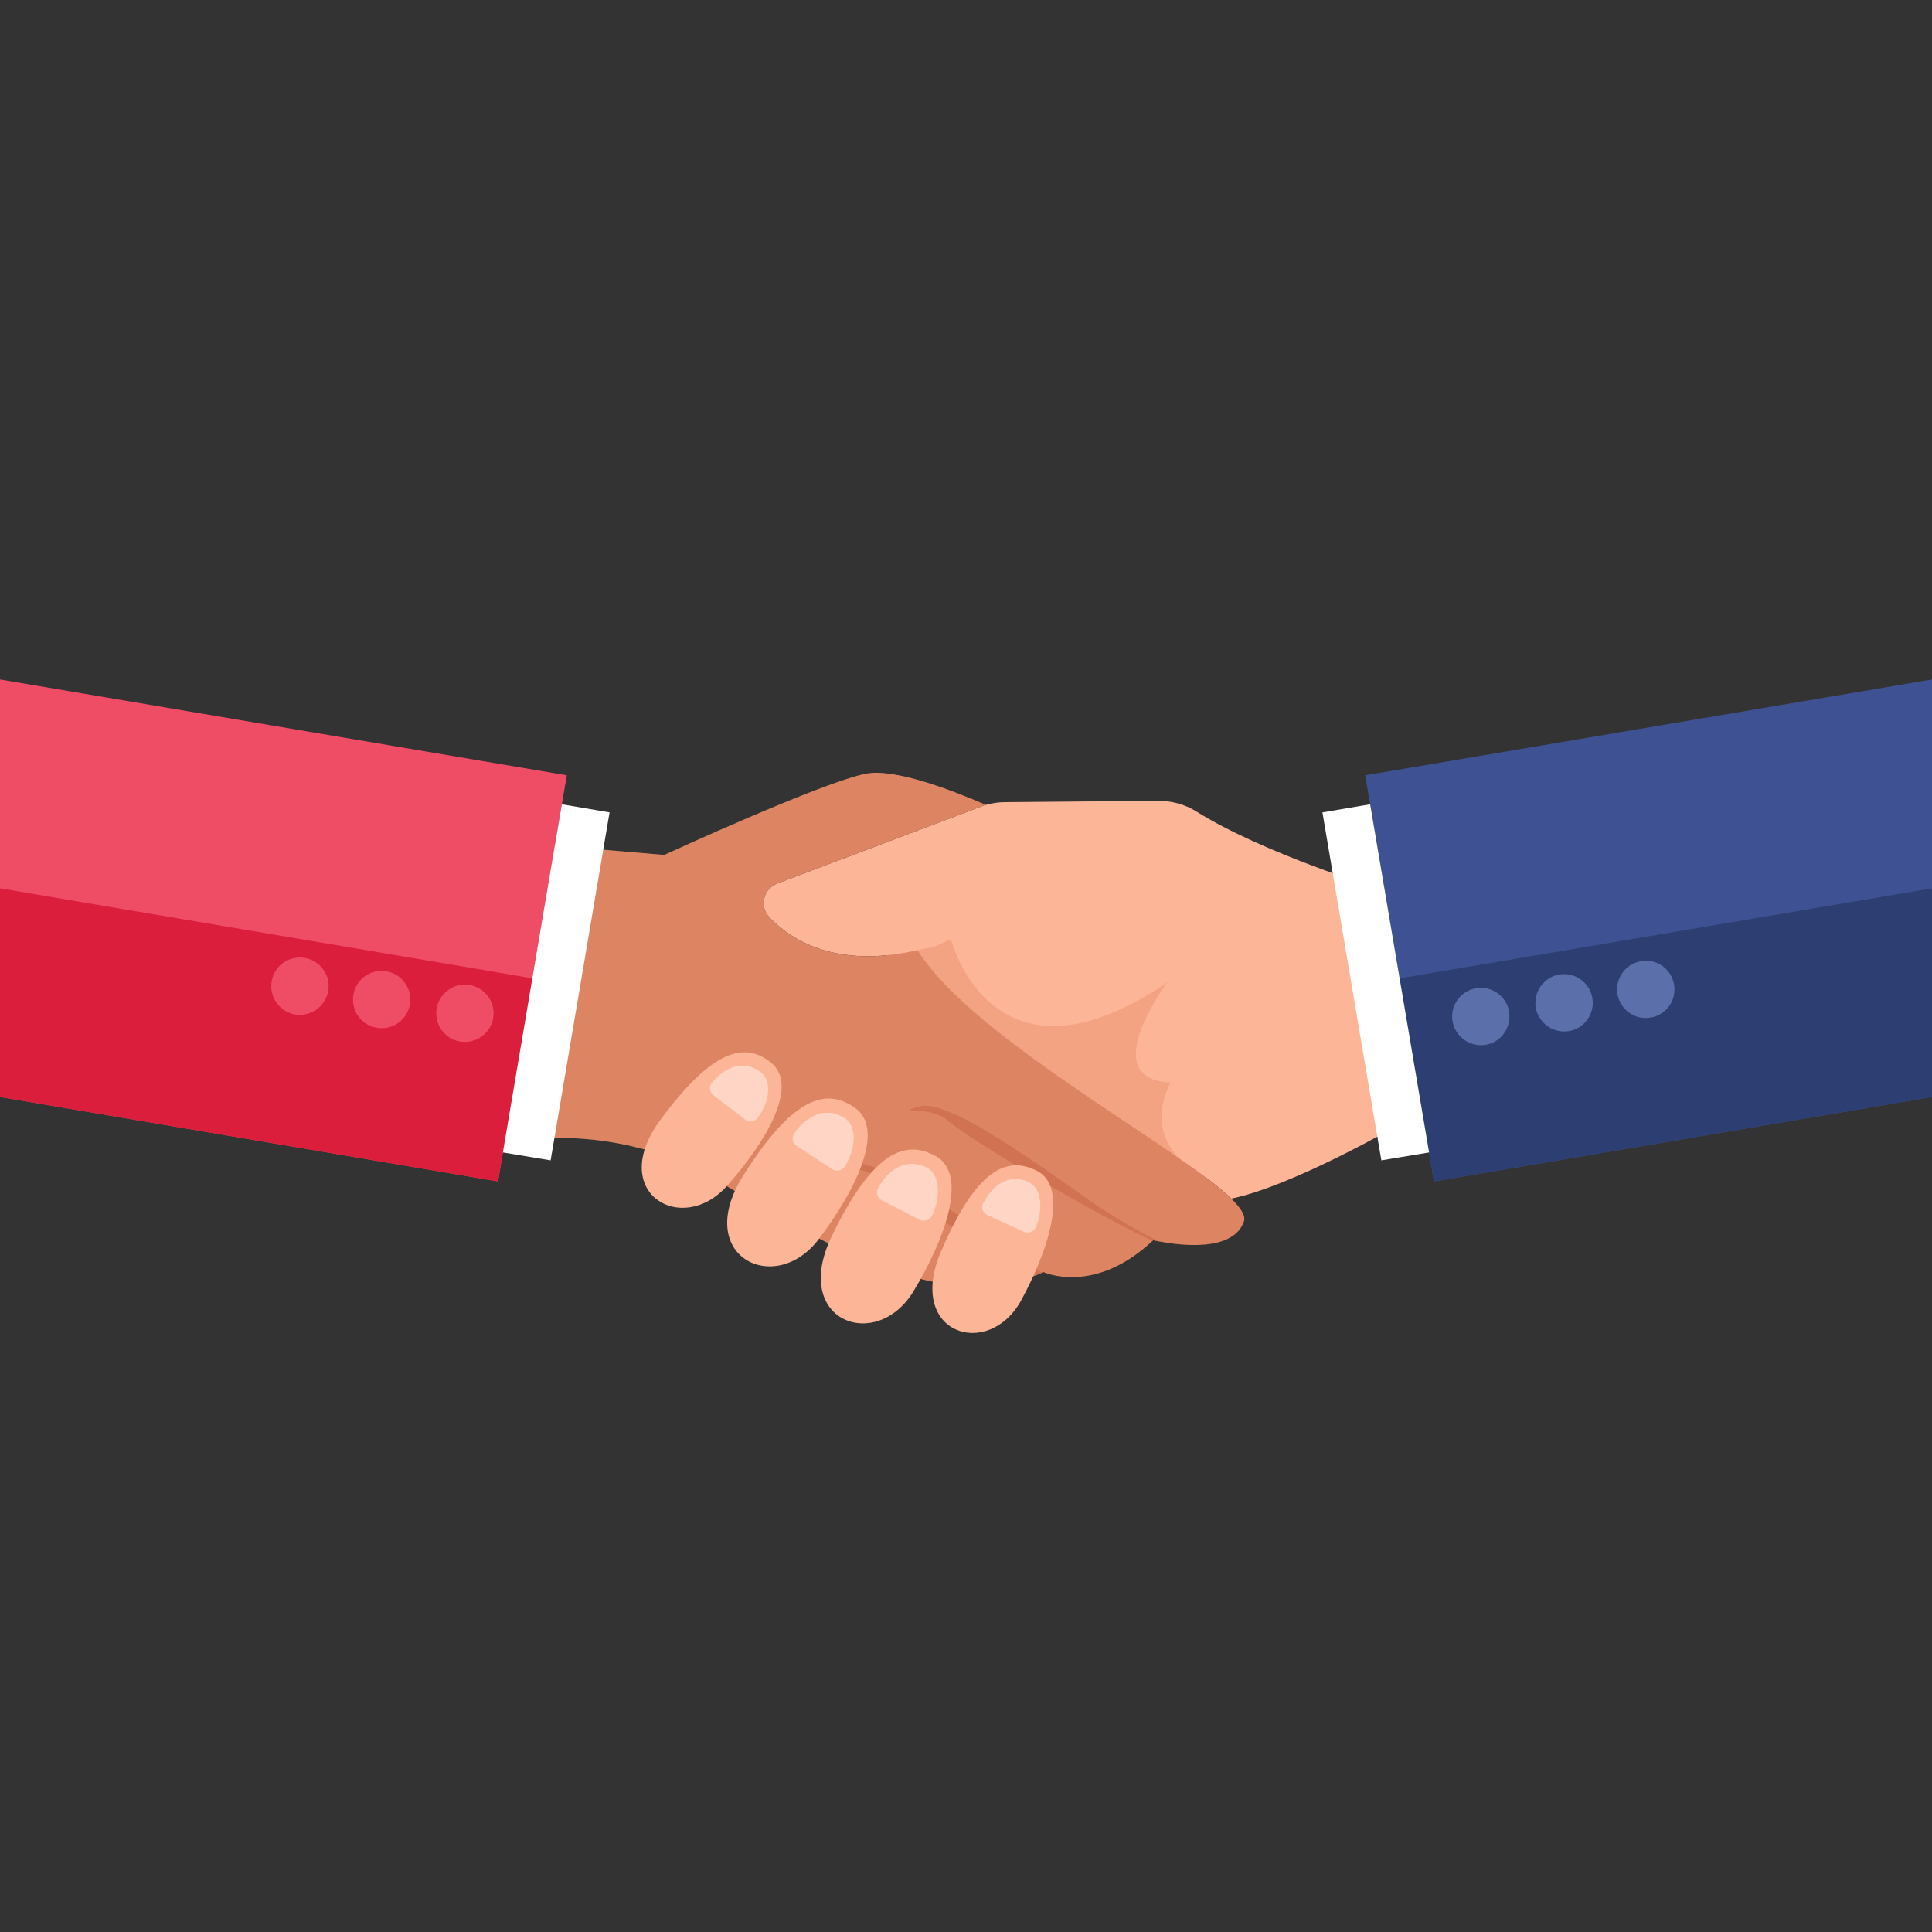
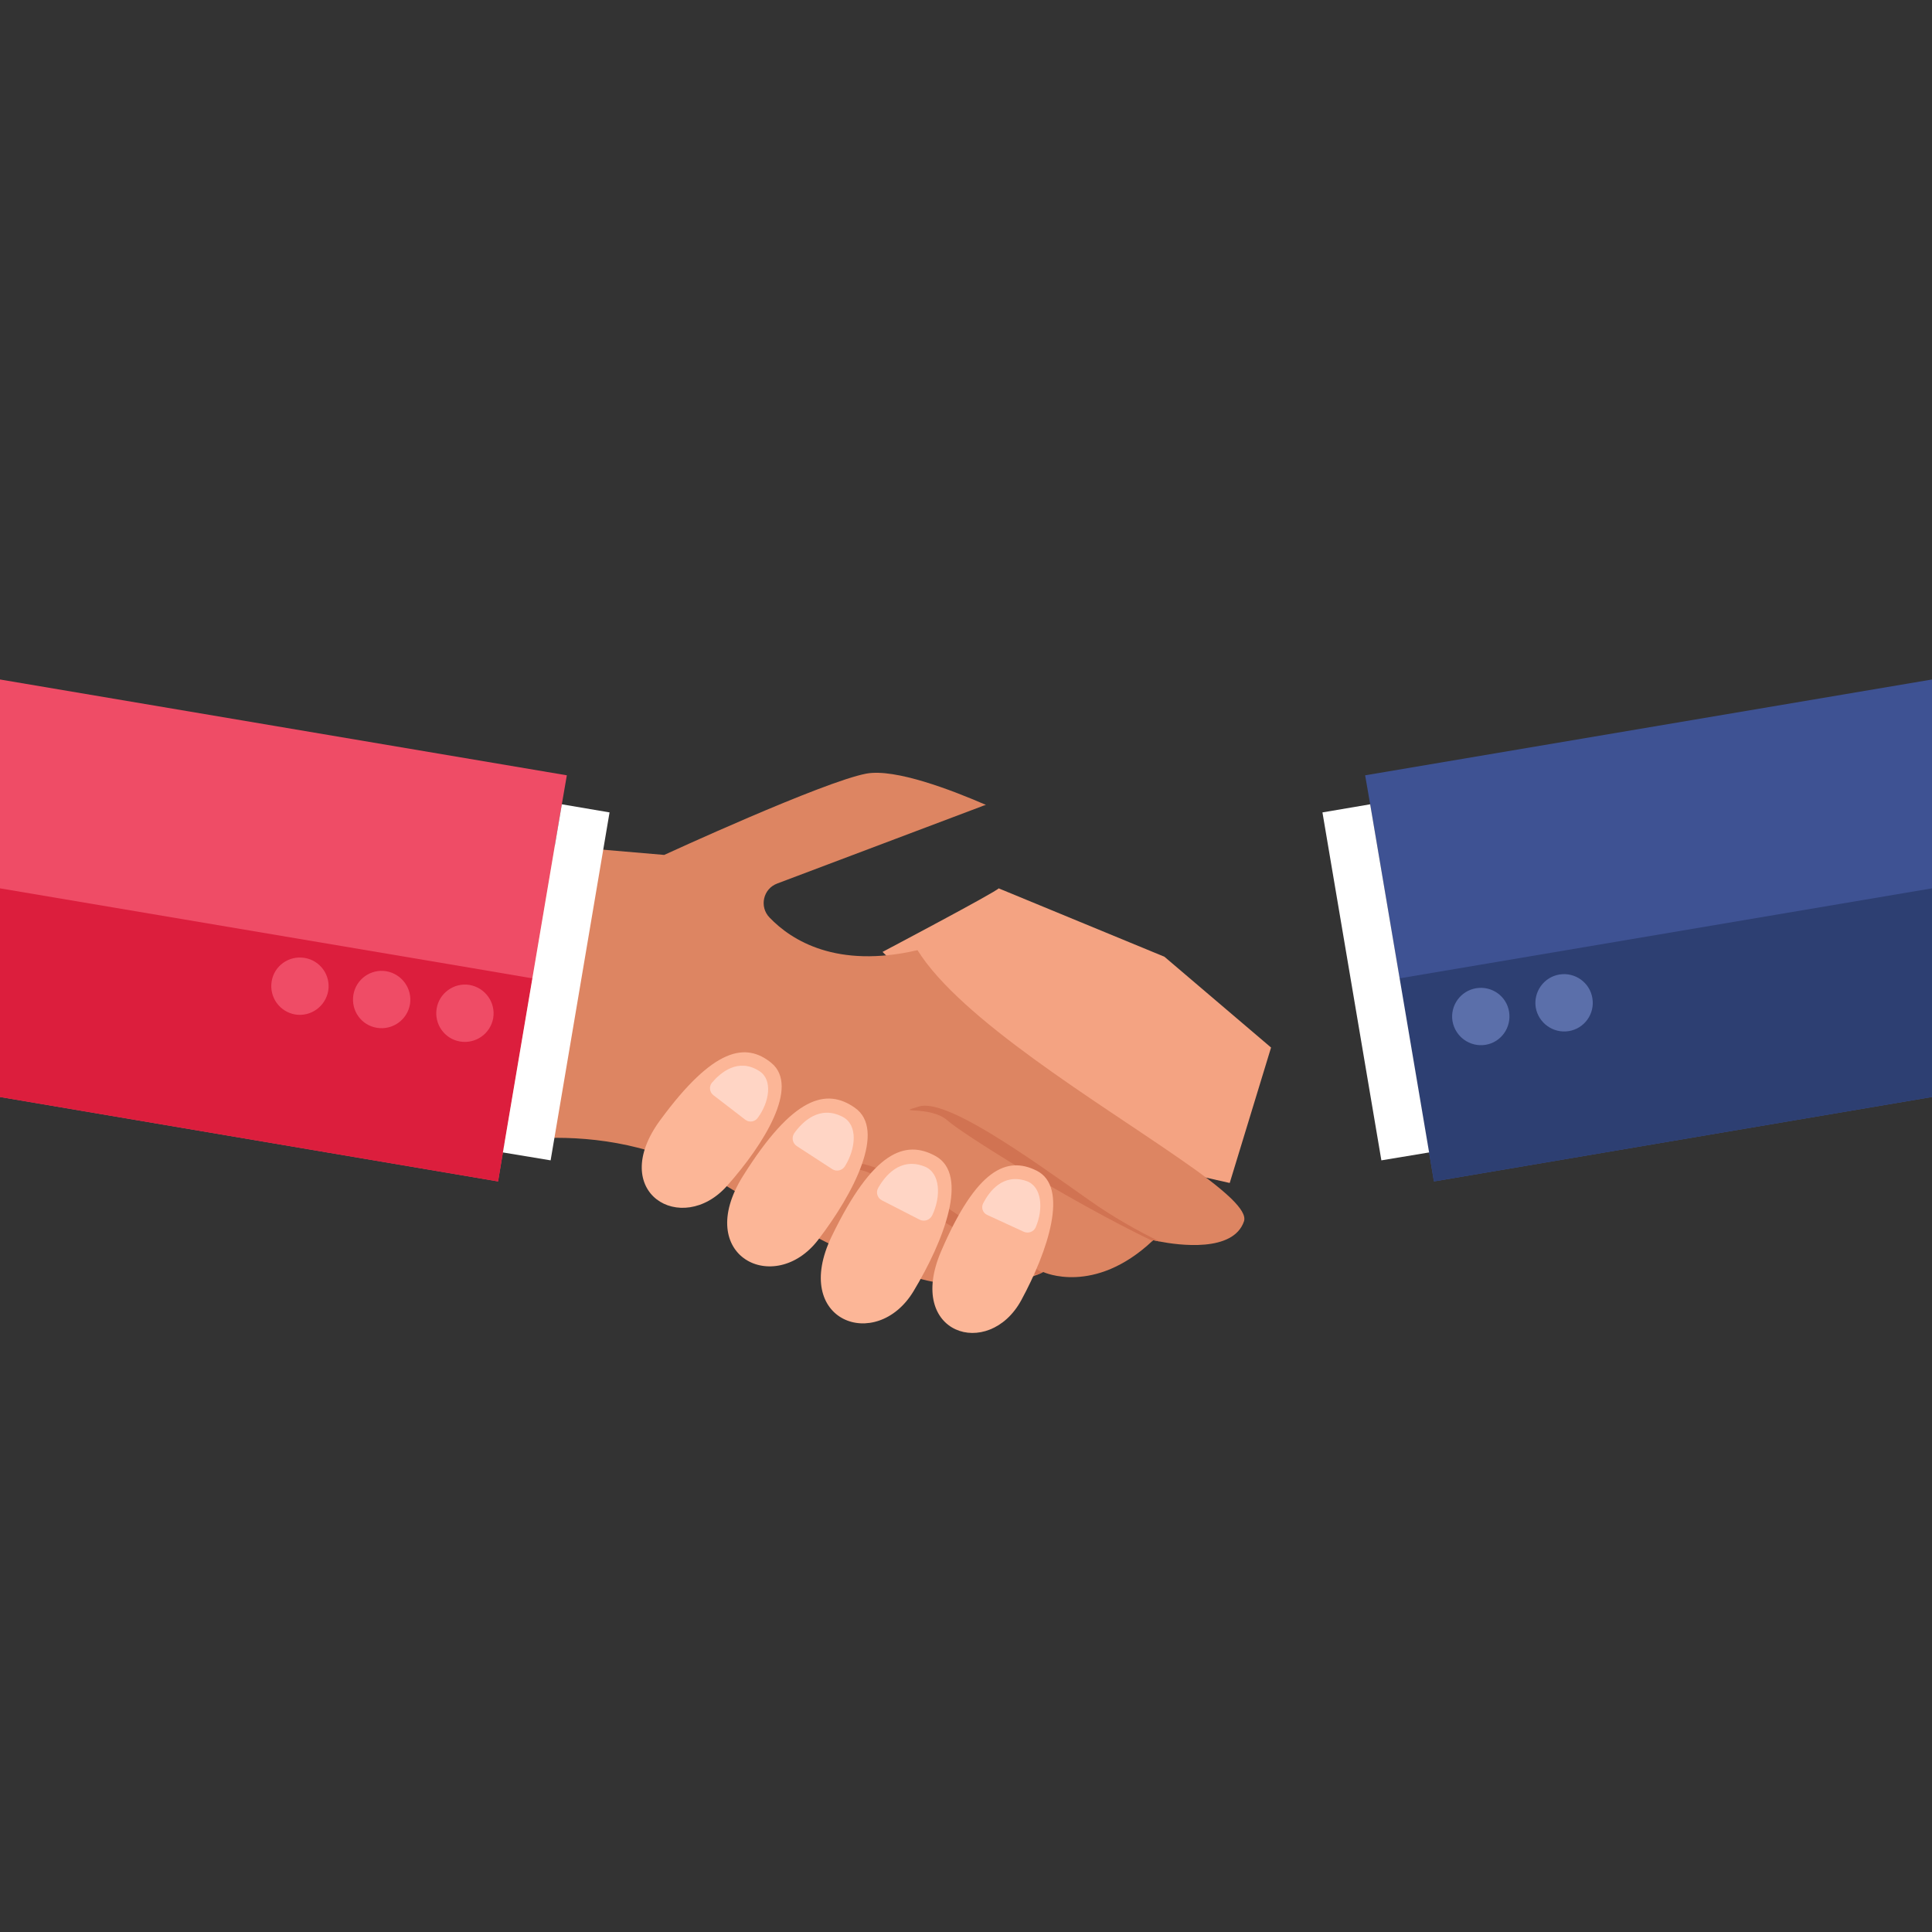
<svg xmlns="http://www.w3.org/2000/svg" width="296" height="296" viewBox="0 0 296 296" fill="none">
  <rect x="0" y="0" width="296" height="296" fill="#333333" stroke="none" />
  <g clip-path="url(#clip0_1603_38602)">
    <path d="M153.003 136.102C152.766 136.575 135.213 145.84 135.213 145.84L165.701 176.121L188.404 181.242L194.738 160.492L178.399 146.58L153.003 136.102Z" fill="#F4A382" />
-     <path d="M214.51 172.212C214.51 172.212 198.142 181.714 188.64 183.638C186.864 181.921 184.082 179.819 180.678 177.481C175.468 172.212 179.375 165.848 179.375 165.848C167.654 165.375 178.872 150.486 178.872 150.486C152.025 168.779 145.69 143.885 145.69 143.885C141.931 145.631 143.648 144.862 140.57 145.572C128.197 148.443 121.27 144.092 117.896 140.57C116.298 138.912 116.919 136.159 119.08 135.36L150.219 123.609C150.495 123.491 150.772 123.392 151.048 123.313C152.025 123.047 153.002 122.899 153.978 122.899L177.451 122.691C179.494 122.691 181.536 123.224 183.282 124.319C193.494 130.713 211.077 136.1 211.077 136.1L214.51 172.212Z" fill="#FCB697" />
    <path d="M190.594 187.103C188.966 191.928 180.56 190.774 177.659 190.211C177.038 190.093 176.682 190.004 176.682 190.004C176.643 190.044 176.604 190.083 176.564 190.122C167.595 198.529 159.84 194.888 159.84 194.888C159.781 194.928 159.722 194.957 159.662 194.977C159.386 195.115 159.11 195.233 158.834 195.332C144.892 201.045 128.168 191.958 110.082 180.976C91.523 169.758 71.514 176.122 71.514 176.122L72.994 128.525L101.765 130.982C101.765 130.982 126.185 119.734 132.756 118.52C137.166 117.721 145.81 121.036 151.049 123.315C150.773 123.394 150.496 123.493 150.22 123.611L119.081 135.362C116.92 136.162 116.298 138.914 117.897 140.572C121.271 144.094 128.198 148.446 140.57 145.574C147.201 156.201 168.069 168.722 180.678 177.483C184.082 179.822 186.865 181.923 188.641 183.64C190.121 185.09 190.861 186.245 190.594 187.103Z" fill="#DD8562" />
    <path d="M86.846 118.785L86.077 123.225L85.011 129.56L81.578 149.895L77.345 174.877L77.049 176.564L76.309 181.004L0 168.069V104.104L86.846 118.785Z" fill="#EF4C66" />
    <path d="M81.578 149.895L77.345 174.878L77.049 176.565L76.309 181.005L0 168.07V136.102L72.372 148.326L81.578 149.895Z" fill="#DC1E3D" />
    <path d="M77.049 176.564L84.36 177.777L93.388 124.468L86.077 123.225L77.049 176.564Z" fill="white" />
    <path d="M295.999 104.104V168.069L219.69 181.004L218.95 176.564L214.421 149.895L209.922 123.225L209.152 118.785L295.999 104.104Z" fill="#3E5293" />
    <path d="M295.999 136.102V168.07L219.691 181.005L218.951 176.565L214.422 149.895L295.999 136.102Z" fill="#2D3F72" />
    <path d="M218.951 176.564L211.639 177.777L202.611 124.468L209.923 123.225L218.951 176.564Z" fill="white" />
    <path d="M118.193 162.861C122.515 166.442 117.128 175.233 111.385 181.686C104.459 189.471 92.974 182.752 101.144 171.622C109.313 160.493 114.257 159.634 118.193 162.861Z" fill="#FCB697" />
    <path d="M116.299 164.074C118.46 165.406 117.868 168.869 116.092 171.267C115.648 171.889 114.79 172.007 114.198 171.563L109.314 167.804C108.692 167.33 108.603 166.442 109.077 165.88C110.379 164.341 113.073 162.032 116.299 164.074Z" fill="#FFD5C5" />
    <path d="M159.662 194.974C159.386 195.113 159.11 195.231 158.833 195.33C147.467 189.262 136.13 182.01 134.473 180.5C131.779 178.073 125.918 179.523 130.092 178.31C134.236 177.096 146.194 185.621 156.199 192.695C157.324 193.494 158.478 194.264 159.662 194.974Z" fill="#D17352" />
    <path d="M130.981 169.727C135.805 173.101 130.862 182.751 125.357 189.943C118.697 198.646 106.146 192.489 113.813 180.205C121.509 167.921 126.629 166.648 130.981 169.727Z" fill="#FCB697" />
    <path d="M129.115 171.117C131.483 172.36 131.128 176.001 129.441 178.695C129.026 179.346 128.138 179.553 127.487 179.109L122.07 175.587C121.39 175.143 121.242 174.225 121.715 173.574C122.929 171.887 125.563 169.252 129.115 171.117Z" fill="#FFD5C5" />
    <path d="M143.352 177.126C148.502 179.997 144.624 190.091 139.948 197.846C134.264 207.229 121.122 202.464 127.427 189.41C133.732 176.356 138.704 174.551 143.352 177.126Z" fill="#FCB697" />
    <path d="M141.664 178.725C144.121 179.702 144.18 183.372 142.818 186.214C142.463 186.924 141.605 187.22 140.894 186.865L135.122 183.905C134.412 183.55 134.145 182.662 134.56 181.981C135.596 180.146 137.934 177.245 141.664 178.725Z" fill="#FFD5C5" />
    <path d="M177.659 190.209C177.038 190.091 176.682 190.002 176.682 190.002C176.643 190.041 176.603 190.081 176.564 190.12C163.362 183.756 147.201 173.515 145.218 171.709C142.524 169.282 136.663 170.732 140.807 169.519C144.951 168.305 156.91 176.83 166.914 183.904C170.466 186.42 174.255 188.551 177.659 190.209Z" fill="#D17352" />
    <path d="M158.803 179.347C163.835 181.833 160.579 191.631 156.465 199.209C151.462 208.385 138.734 204.418 144.181 191.72C149.627 179.051 154.274 177.097 158.803 179.347Z" fill="#FCB697" />
    <path d="M157.263 180.945C159.661 181.774 159.868 185.267 158.684 188.02C158.388 188.701 157.589 189.026 156.879 188.73L151.284 186.155C150.574 185.859 150.278 185.03 150.633 184.349C151.551 182.573 153.652 179.702 157.263 180.945Z" fill="#FFD5C5" />
    <path d="M75.568 155.962C75.153 158.359 72.904 159.958 70.506 159.573C68.109 159.188 66.51 156.909 66.895 154.541C67.28 152.143 69.559 150.515 71.927 150.9C74.325 151.314 75.953 153.564 75.568 155.962Z" fill="#EF4C66" />
    <path d="M62.812 153.86C62.398 156.258 60.148 157.856 57.75 157.471C55.353 157.086 53.754 154.837 54.139 152.439C54.524 150.042 56.774 148.414 59.171 148.798C61.569 149.213 63.197 151.462 62.812 153.86Z" fill="#EF4C66" />
    <path d="M50.291 151.788C49.876 154.186 47.627 155.814 45.229 155.429C42.831 155.015 41.233 152.765 41.618 150.368C42.002 147.97 44.252 146.372 46.65 146.756C49.047 147.141 50.675 149.391 50.291 151.788Z" fill="#EF4C66" />
    <path d="M222.533 156.435C222.947 158.832 225.197 160.46 227.594 160.076C229.992 159.691 231.59 157.412 231.206 155.014C230.821 152.616 228.571 151.018 226.174 151.403C223.776 151.788 222.148 154.067 222.533 156.435Z" fill="#5B6FAA" />
    <path d="M235.291 154.364C235.705 156.732 237.955 158.36 240.352 157.975C242.75 157.59 244.378 155.311 243.963 152.914C243.579 150.546 241.329 148.918 238.931 149.302C236.534 149.687 234.906 151.966 235.291 154.364Z" fill="#5B6FAA" />
-     <path d="M247.81 152.292C248.225 154.689 250.474 156.317 252.872 155.903C255.269 155.518 256.897 153.269 256.483 150.871C256.098 148.473 253.849 146.845 251.451 147.26C249.053 147.645 247.425 149.894 247.81 152.292Z" fill="#5B6FAA" />
  </g>
  <defs>
    <clipPath id="clip0_1603_38602">
      <rect width="296" height="296" fill="white" />
    </clipPath>
  </defs>
</svg>